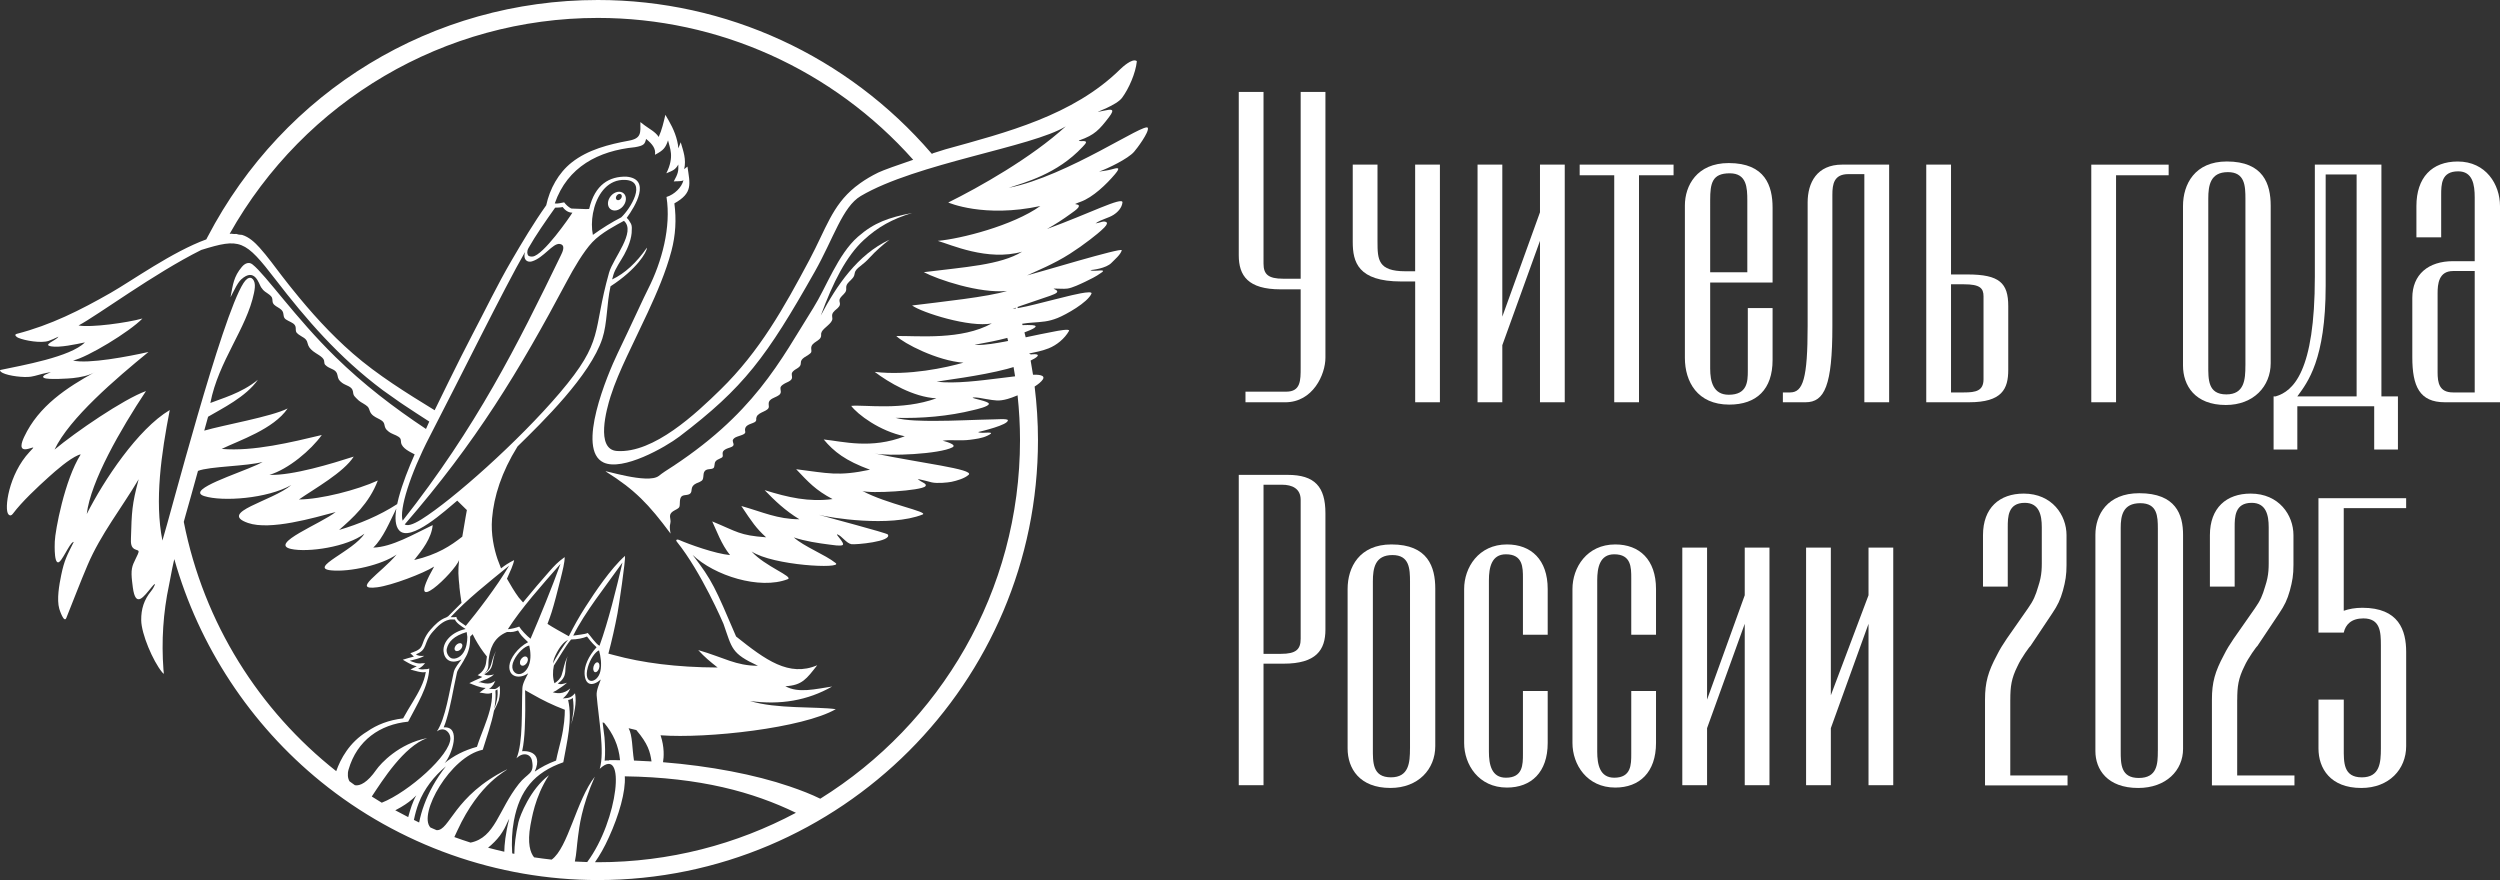
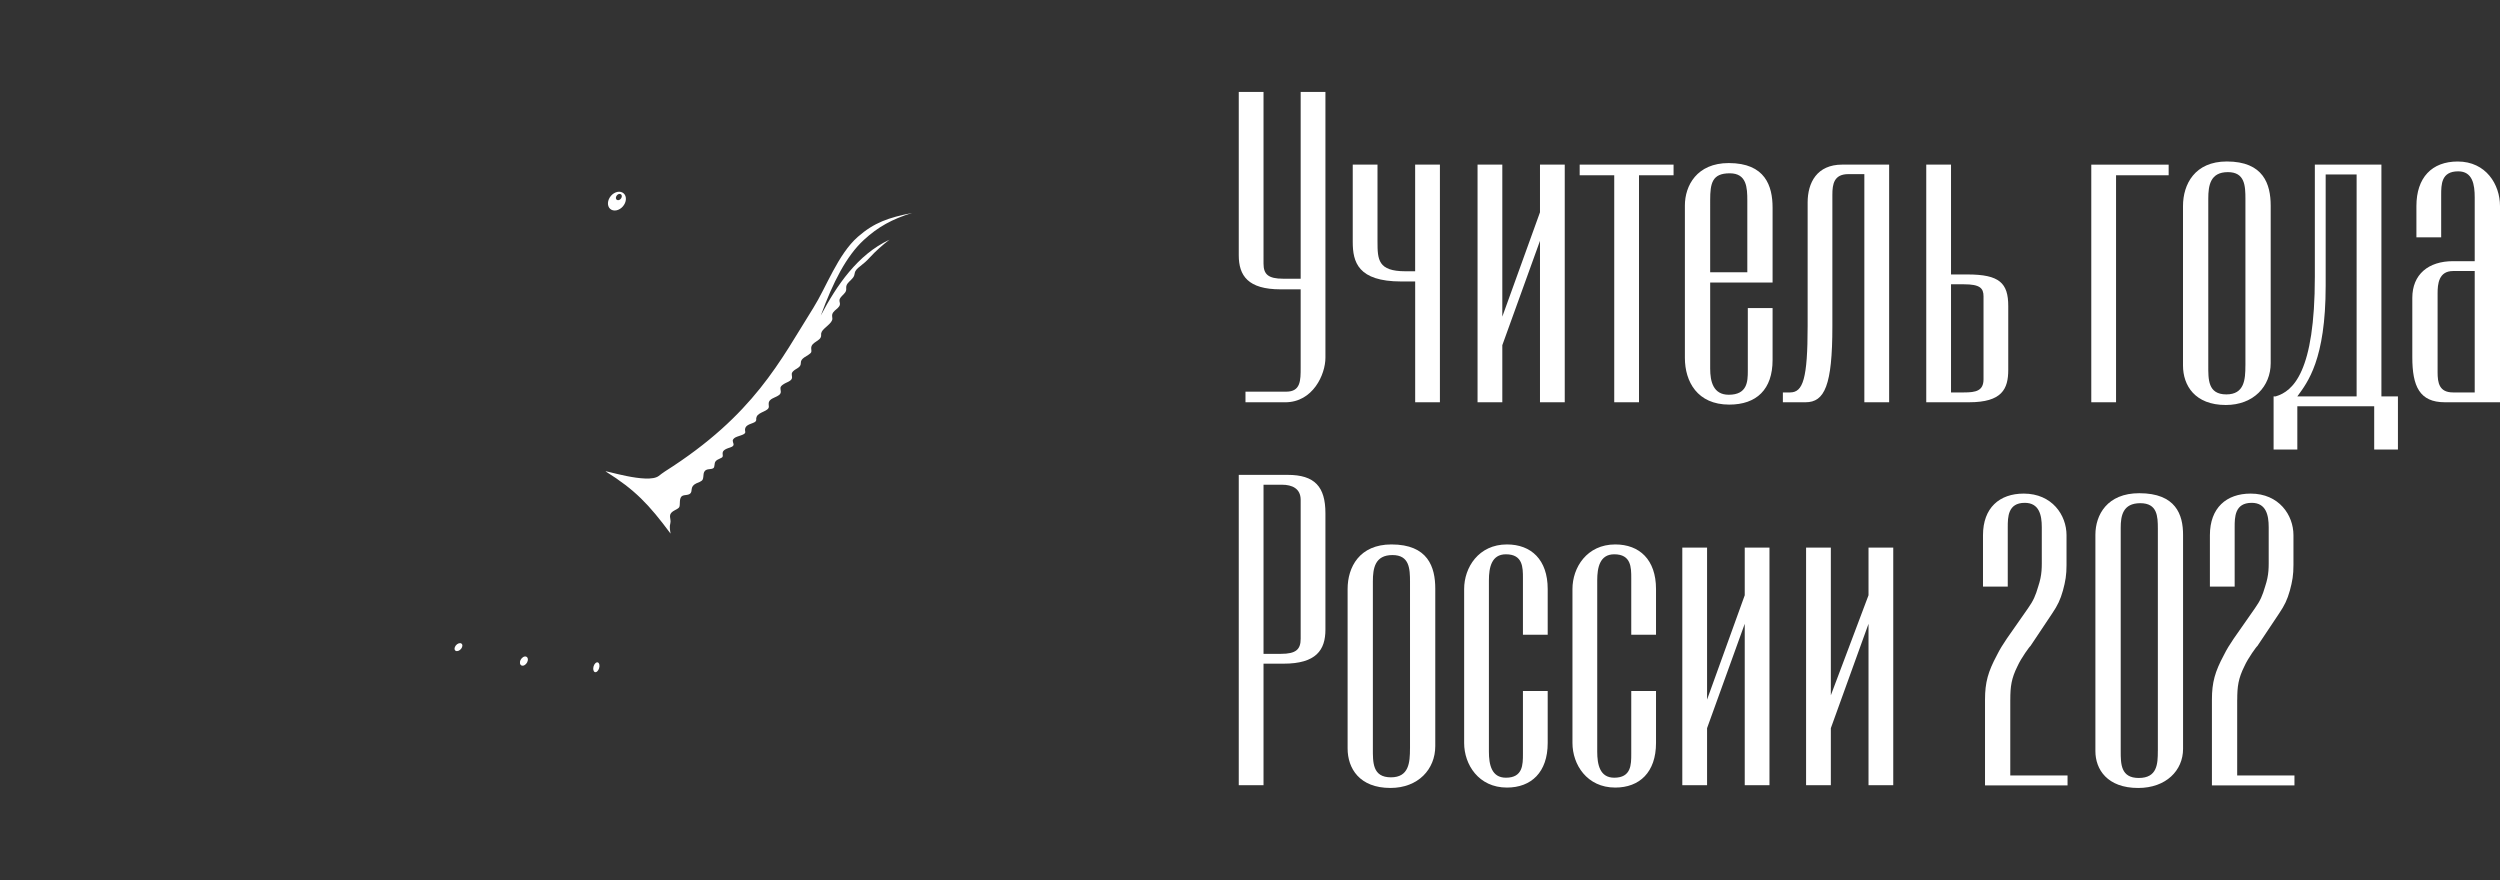
<svg xmlns="http://www.w3.org/2000/svg" version="1.1" id="лого" x="0px" y="0px" viewBox="0 0 852.12 300" style="enable-background:new 0 0 852.12 300;" xml:space="preserve">
  <rect x="0" y="0" width="852.12" height="300" fill="#333333" stroke="none" />
  <style type="text/css"> .st0{fill:#FFFFFF;} .st1{fill:#EFE8DD;} .st2{fill:#99775C;} .st3{fill:#242E62;} </style>
  <g>
    <g>
      <path class="st0" d="M277.24,104.91c-11.36,18.08-20.15,36.48-50.57,55.76c-0.75,0.48-1.45,1.03-2.16,1.57 c-3.79,2.87-19.26-2.3-18.01-1.51c9.97,6.23,14.69,11.22,22.06,21.15c-0.21-1.42-0.42-2.23-0.07-3.57 c0.4-1.49-1.16-2.92,1.34-4.29c2.05-1.12,1.81-0.91,1.92-3.21c0.2-2.91,2.29-1.53,3.5-2.58c0.95-0.82-0.21-2.35,2.03-3.45 c0.66-0.31,1.91-0.66,2.23-1.34c0.53-1.09-0.26-3.01,1.77-3.46c0.7-0.14,1.92-0.04,2.14-0.8c0.29-0.98-0.09-1.72,1.1-2.46 c0.52-0.3,1.04-0.47,1.47-0.73c1.17-0.69-1.09-2.09,2.25-3.26c0.67-0.24,2.01-0.5,1.78-1.43c-0.24-0.94-0.57-1.26,0.33-2.01 c0.91-0.7,3.44-0.98,3.66-1.84c0.08-0.3-0.13-0.74-0.06-1.2c0.32-2.14,3.8-1.68,3.81-3.17c0-0.53-0.05-0.56,0.17-1.09 c0.74-1.63,4.12-1.8,4.13-3.38c0-0.27-0.04-0.59-0.06-0.86c-0.18-2.56,4.29-2.13,4.13-4.34c-0.07-0.99-0.44-1.41,0.59-2.21 c0.33-0.26,0.7-0.46,1.07-0.65c0.8-0.4,2.23-0.88,2.18-1.97c-0.05-0.95-0.39-1.34,0.52-2.18c0.88-0.81,2.46-1.17,2.45-2.51 c0-1.05,0.38-1.45,1.19-2.06c0.59-0.43,2.12-1.18,2.37-1.79c0.12-0.29,0.03-0.89,0-1.22c-0.17-2.36,3.43-2.46,3.38-4.52 c-0.01-0.56-0.04-0.7,0.21-1.23c0.73-1.41,3.68-2.89,3.62-4.49c-0.01-0.26-0.05-0.55-0.08-0.82c-0.2-2.12,3.13-2.59,2.61-4.59 c-0.31-1.19,0.06-1.56,0.85-2.41c0.78-0.83,1.44-1.28,1.34-2.51c-0.11-1.35,0.79-1.99,1.63-2.85c0.8-0.83,1.09-1.12,1.27-2.27 c0.16-1.04,1.04-1.74,1.83-2.36c1.39-1.08,2.15-1.74,3.33-3.03c2.05-2.22,4.27-4.19,6.67-6.03c-10.81,5.04-18.02,15.6-23.4,25.85 c4.18-11.36,8.69-20.26,14.69-25.79c4.81-4.43,9.64-7.09,16.45-9.19c-7.97,1.58-12.92,3.24-18.53,8.16 C285.58,86.74,281.62,97.94,277.24,104.91" />
      <path class="st0" d="M208.42,71.5c1.35,0.69,3.27-0.06,4.29-1.69c1.03-1.63,0.77-3.51-0.58-4.2c-1.35-0.7-3.27,0.06-4.29,1.69 C206.82,68.93,207.08,70.81,208.42,71.5 M211.55,66.19c1.05,0.54-0.17,2.49-1.23,1.95C209.27,67.59,210.49,65.65,211.55,66.19" />
      <path class="st0" d="M179.36,223.82c-0.61-0.25-1.45,0.23-1.89,1.06c-0.44,0.83-0.29,1.71,0.31,1.96 c0.61,0.25,1.45-0.23,1.89-1.06C180.11,224.94,179.97,224.06,179.36,223.82" />
      <path class="st0" d="M203.78,225.79c-0.52-0.19-1.17,0.39-1.45,1.3c-0.28,0.91-0.09,1.8,0.42,1.99c0.52,0.19,1.17-0.39,1.45-1.3 C204.49,226.87,204.3,225.98,203.78,225.79" />
      <path class="st0" d="M155.34,220.03c-0.53,0.69-0.55,1.49-0.04,1.79c0.51,0.3,1.36-0.01,1.89-0.7c0.53-0.69,0.55-1.49,0.04-1.79 C156.72,219.03,155.87,219.34,155.34,220.03" />
-       <path class="st0" d="M391.24,43.59c-0.81-2.12-27.21,16.38-47.42,20.44c5.41-1.86,16.43-4.59,25.2-13.99 c1.23-1.32,1.97-2.09-0.42-1.94c-0.25,0.01-1.43-0.01-0.56-0.32c5.02-1.76,6.67-3.56,9.94-7.83c2.35-3.08,0.73-2.75-1.89-2.19 c-0.61,0.13-1.17,0.24-1.78,0.36c-0.94,0.18,6.26-2.23,8.15-4.79c2.31-3.11,4.62-8.41,5.02-12.37c0.01-0.13-0.04-0.21-0.16-0.23 c-1.53-0.82-4.76,2.15-5.52,2.9c-16.06,15.78-38.82,21.52-59.57,27.27c-0.52,0.14-2.08,0.63-4.15,1.31 c-0.14,0.09-0.3,0.16-0.45,0.24l-0.15-0.17C288.89,19.05,247.45,0,203.78,0c-56.23,0-107,30.88-133.03,80.76l-0.02,0l0.01,0.01 c-0.14,0.27-0.28,0.55-0.42,0.82c-11.49,4.17-25.34,14.08-32.58,18.22c-10.36,5.92-20.43,10.99-32.03,13.98 c-1.11,0.29,0,1.19,0.58,1.38c2.2,0.94,7.78,1.9,10.31,1.01c1.01-0.41,2-0.75,3.32-1.43c-0.44,0.72-1.79,1.34-2.79,2.01 c-1.09,0.74-0.91,1.07,0.26,1.29c2.82,0.53,8.57-0.71,11.55-1.35c-4.9,4.97-21.5,7.85-28.7,9.38c-0.6,0.13,0.05,0.72,0.67,1.03 c2.11,1.05,7.25,1.65,9.63,1.28c1.72-0.27,3.43-0.93,5.18-1.26c0.65-0.11,0.98-0.21,1.64-0.23c-0.43,0.16-3.76,1.25-2.31,1.93 c1.38,0.65,8.35,0.2,9.81,0.04c2.46-0.27,5.54-0.81,7.66-2.15c-9.84,5.45-19.32,11.64-24.27,22.16c-0.84,1.79-2.1,5.02,1.38,4.1 c2.02-0.53,2.32-0.96,0.46,1.03c-7.22,7.72-8.71,19.65-7.23,21.29c0.58,0.64,1.1,0.38,1.53-0.2c3.13-4.16,8.28-8.96,12.19-12.49 c2.57-2.32,6.96-6.15,10.09-7.49c0.29-0.13,0.53-0.2,0.84-0.23c-5.52,8.68-8.72,26.11-8.84,29.66c-0.03,0.85-0.43,9.95,2.19,6.25 c0.98-1.38,1.91-3.25,2.89-4.76c1.01-1.56,1.38-1.32,1.38-1.32c-2.27,4.59-3.21,6.13-4.28,11.34c-0.67,3.27-1.57,8.26-0.64,11.47 c0.17,0.6,1.64,4.96,2.39,3.1c2.42-6,4.74-12.15,7.28-18.1c4.47-10.47,11.56-19.36,17.38-29.18c-2.31,8.6-2.37,11.22-2.63,20.11 c-0.05,1.57-0.09,3.33,1.67,3.89c1,0.32,1.18,0.39,0.67,1.56c-1.18,2.7-2.2,3.73-2.13,6.87c0.03,1.4,0.25,3.03,0.43,4.43 c0.96,7.28,3.73,3.15,6.42-0.1c2.03-2.46,0.87,0.07-0.2,1.38c-2.39,2.91-3.41,6.07-3.36,9.92c0.06,4.66,3.99,13.9,7.13,17.72 c0.84,1.02,0.54,0.36,0.45-0.89c-0.71-9.73-0.12-19.38,1.92-28.93c0.54-2.54,0.9-4.98,1.5-7.55c0.1-0.41,0.19-0.8,0.28-1.19 c8.36,29.61,25.9,56.34,50.01,75.9c26.61,21.6,60.12,33.49,94.37,33.49c82.71,0,150-67.29,150-150c0-6.09-0.4-12.17-1.14-18.21 c1.23-0.79,2.24-1.6,2.75-2.36c1.14-1.68-1.85-1.71-3.3-1.66c-0.24-1.62-0.51-3.23-0.81-4.84l1.41-0.75 c1.48-0.92,1.51-1.54-0.71-1.39c-0.21,0.02-0.41,0.04-0.62,0.06l-0.54-0.26c0-0.02-0.01-0.05-0.01-0.07 c2.08-0.42,4.46-0.9,6.6-1.75c2.74-1.08,5.46-3.3,6.96-5.96c0.42-0.87-4.25,0.07-4.63,0.14c-3.39,0.62-6.77,1.35-10.15,2.06 c-0.14-0.56-0.28-1.12-0.42-1.68c2.57-0.95,5.43-2.24,2.71-2.46c-1.03-0.08-2.21-0.05-3.36-0.01c-0.04-0.16-0.08-0.31-0.12-0.47 c1.08-0.2,2.4-0.31,3.42-0.39c3.38-0.25,5.46-0.31,8.61-1.56c2.89-1.15,10.27-5.28,11.6-8.34c0.46-1.3-7.57,0.78-8.24,0.93 c-3.68,0.87-7.35,1.87-11.03,2.76c-1.79,0.43-3.9,0.95-5.85,1.28l-0.11-0.39c0.31-0.11,0.61-0.24,0.92-0.34 c2.62-0.91,5.26-1.79,7.88-2.69c0.9-0.31,4.05-1.27,4.58-1.88c0.87-0.99-2.04-1.34-0.66-1.37c1.41-0.03,2.88,0.18,4.28,0 c1.69-0.22,4.43-1.56,6.04-2.31c1.44-0.68,3.97-1.93,5.22-2.89c0.17-0.13,1.31-0.72,0.72-0.94c-0.53-0.2-3.49,0.37-4.15-0.15 c0.76-0.08,5.39-0.57,7.22-2.49c1-1.05,3.13-2.8,3.49-4.28c0.23-1.1-29.2,7.84-32.28,8.58c3.25-1.55,9-3.8,14.63-7.4 c2.35-1.51,4.65-3.12,6.86-4.83c1.57-1.22,3.49-2.71,4.86-4.12c0.99-1.02,1.08-1.62,0.59-1.86c-1.03-0.49-1.97,0.28-3.6,0.48 c1.86-1.37,4.36-1.77,6.15-2.93c1.45-0.93,2.83-2.38,3.03-4.22c0.14-2.11-11.44,3.85-25.72,9.05c2.81-1.56,5.48-3.3,8.09-5.2 c0.69-0.5,2.09-1.44,2.55-2.09c0.83-1.18-0.8-1.03-1.07-1.22c0.61-0.3,1.24-0.53,1.88-0.76c4.19-1.51,8.78-5.92,11.73-9.41 c2.15-2.55,0.89-2.23-1.38-1.58c-1.05,0.3-2.91,0.52-4.06,0.7c3.02-1.06,9.87-4.37,11.93-6.74 C387.41,50.79,391.74,45.04,391.24,43.59 M203.78,6.11c41.09,0,80.12,17.6,107.48,48.35c-5.02,1.7-10.2,3.53-11.88,4.34 c-2.4,1.17-4.41,2.38-6.18,3.64l-1.76,1.33c-7.87,6.39-9.87,14.15-15.56,24.83c-8.67,16.27-16.92,31.12-30.26,44.16 c-8.3,8.12-22.8,21.82-35.33,20.96c-7.43-0.51-3.49-14.45-2.19-18.57c1.46-4.62,3.49-9.18,5.53-13.57 c2.35-5.05,4.82-10.04,7.16-15.09c3.12-6.73,6.17-13.78,8.07-20.96c1.42-5.4,1.72-10.7,1-16.21c6.39-3.58,5.32-6.56,4.46-12.55 l-1.11,0.89c0.74-3.43-0.26-5.98-1.19-9.17l-0.8,2.07c-0.25-3.35-1.72-6.76-3.29-9.47l-1.14-1.96c-0.59,2.54-1.19,5.17-2.28,7.55 c-1.03-1.69-3.38-2.89-4.78-3.95l-1.46-1.12c0.04,3.64,0.4,5.55-3.93,6.34c-6.79,1.25-13.96,3.06-19.48,7.43 c-4.52,3.58-7.48,9-8.68,14.59c-4.26,6.01-8.14,12.52-11.85,18.88c-4.81,8.25-8.94,16.88-13.39,25.33 c-4.23,8.02-12.79,25.65-12.79,25.65c-9.5-5.83-19.45-11.99-27.87-19.33c-7.69-6.7-14.4-14.15-20.73-22.06l-1.18-1.47 c-0.76-0.97-1.52-1.94-2.28-2.92c-2.45-3.18-4.9-6.62-7.58-9.6c-1.65-1.83-3.62-3.68-6.04-4.4c-0.04,0-0.07,0-0.1,0 c-0.68,0-1.29-0.12-1.83-0.32c-0.19,0.02-0.37,0.03-0.57,0.03c-0.39,0-0.75-0.04-1.09-0.11c-0.2,0-0.41,0.04-0.61,0.06 C103.82,34.26,151.65,6.11,203.78,6.11 M202.5,70.98c1.44-5.29,4.95-9.88,10.52-9.66c7.83,0.31,1.81,9.89-1.28,12.77 c-3.1,1.58-6.52,3.7-9.66,5.97c-0.45-2.23-0.44-4.83,0.03-7.38l0.41-1.7L202.5,70.98z M201.89,82.55 c3.07-3.27,8.29-5.9,10.78-7.28c4.26,3.77-3.67,12.7-5.07,17.66c-5.81,20.55-1.43,22.9-16.82,41 c-14.07,16.54-36.44,36.39-47.07,43.05c-3.29,2.06-4.88,2.29-5.77,1.77c24.34-28.07,38.95-52.18,55.36-83.04 C195.47,91.61,198.89,85.74,201.89,82.55 M164.39,230.74l-0.79,0.42c-1.48,0.63-2.08,0.93-3.62,1.68 c1.45,0.58,3.59,1.54,5.33,1.63c0.08,0,0.16,0.01,0.24,0.01c0,0-0.01,0.01-0.01,0.01l-2.11,1.56c1.53,0.15,2.83,0.73,4.29,0.07 c0.15,3.94-1.32,8.07-2.7,11.74c-0.84,2.22-1.73,4.43-2.45,6.69c-4.42,1.2-8,3.09-11.03,5.55c2.41-2.61,5.9-12.7-0.31-12.17 c0.46-1.07,0.7-1.86,1.01-2.9c0.7-2.32,1.23-4.69,1.72-7.05c0.61-2.93,1.13-5.89,1.81-8.8c0.19-0.82,1.38-2.4,2.31-4.06 c0.07-0.13,0.13-0.27,0.2-0.4l0.59-1.04c0.27-0.48,0.5-0.99,0.66-1.51l0.21-0.66c0.15-0.46,0.26-0.93,0.32-1.41l0.09-0.67 c0.03-0.26,0.05-0.52,0.06-0.78l0.05-1.67l0.83-0.83l0.82,1.59c1.2,2.18,2.46,4.07,4.05,6.03l-0.31,2.28 c-0.06,0.4-0.17,0.79-0.33,1.17l-0.13,0.3c-0.13,0.31-0.3,0.61-0.5,0.88l-0.11,0.16c-0.34,0.47-0.76,0.88-1.25,1.21l-0.53,0.36 L164.39,230.74z M153.4,224.1c-0.95-0.78-1.33-2.07-1.11-2.99c0.53-2.31,2.38-4.38,6.78-5.67c0.01,0.27,0.22,1.39,0.22,1.67 c-0.01,1.75-0.32,3.69-1.29,5.26C156.8,224.35,154.49,225.01,153.4,224.1 M158.75,213.33c-0.95-0.79-3.12-1.78-3.2-3.06 c-0.98,0.21-1.11,0.04-1.96,0.09c5.37-5.85,12.81-11.76,19.96-17.57C169.42,199.87,162.21,209.18,158.75,213.33 M157.57,182.92 c-3.94,3.08-8.36,6.07-16.4,7.97c2.73-3.38,5.92-7.45,6.31-11.91c-6.52,3.11-13.84,7.48-20.26,7.67c3.37-3.17,5.65-8.9,7.87-13.31 c-0.52,3.26-0.35,5.88,0.89,7.35c3.78,4.5,16.21-7.03,19.87-10.05l3.26,3.2l0.05-0.19C159.3,173.1,158.4,177.66,157.57,182.92 M181.31,89.09c3.98-1.19,7.1-6.25,9.43-5.94c2.26,0.3,0.92,2.88,0.4,3.95c-14.82,30.56-28.67,58.32-53.9,90.38 c-1.19-3.7,2.43-15.61,9.23-28.72c10.22-19.71,25.38-50.53,32.47-62.84C178.18,88.66,179.83,89.53,181.31,89.09 M181.56,87.44 c-0.51,0.06-1.38-0.01-1.62-0.51c-0.21-0.44-0.44-1.26,0.22-2.43c2.36-4.19,5.81-9.14,9.06-13.72c0.38-0.03,1.81,0,2.55-0.21 c0.65,0.85,1.75,1.94,3.33,1.92C194.13,74.11,185.18,87,181.56,87.44 M55.36,184.25c-2.72-13.59-0.37-29.67,2.5-44.49 c-10.89,6.46-22.51,24-28.29,35.45c1.29-11.1,11.59-28.97,20.19-41.92c-7.67,2.76-24.06,14.02-31.17,19.95 c5.08-10.69,20.9-24.18,32.02-33.27c-6.68,1.51-20.59,4.17-25.71,2.91c4.82-1.04,19.21-9.73,23.66-14.32 c-5.18,1.45-17.68,3.18-21.78,2.37c6.46-3.41,25.65-17.67,41.83-25.74c13.27-4.11,14.83-3.52,25.32,10.11 c10.34,13.43,21.52,26.47,36.56,37.71l5.66,4c0.41,0.27,0.8,0.55,1.22,0.83c3.3,2.17,6.07,4.04,8.95,5.85l-1.12,2.52 c-11.1-7.38-21.27-15.17-30.84-24.52c-13.69-13.38-23.81-28.05-28.28-31.55c-1.71-1.34-3.27,0.38-3.65,0.84 c-2.79,3.32-3.04,6.02-3.86,10.33l1.35-2.59c0.82-1.65,1.6-2.85,2.29-3.48c4.67-4.22,6.02,1.52,6.77,2.66 c1.03,1.58,1.57,1.53,2.87,2.57c0.94,0.79,0.97,1.04,1.04,2.19c0.12,2.07,3.39,2.02,3.68,4.23c0.19,1.48,0.32,1.75,1.71,2.47 c1.1,0.57,2.47,1.01,2.52,2.43c0.03,1.14-0.03,1.44,0.96,2.2c1.21,0.93,2.68,1.22,3.04,2.86c0.31,1.33,0.81,1.92,1.83,2.8 c0.99,0.85,3.52,1.93,3.82,3.2c0.21,1.09-0.09,1.21,0.98,2.01c1.34,1,3.24,1.01,3.59,2.99c0.25,1.37,0.46,1.76,1.57,2.63 c1.31,1.01,3.42,1.13,3.71,2.94c0.2,1.29,0.15,1.26,1.11,2.27c1.35,1.43,1.77,1.37,3.24,2.37c1.09,0.78,0.99,0.97,1.42,2.09 c0.99,2.59,4.45,2.39,4.92,4.44c0.27,1.19,0.31,1.55,1.31,2.38c1.26,1.05,2.44,1.14,3.54,1.9c0.93,0.65,0.75,1.13,0.87,2.02 c0.35,1.94,3.03,3.13,4.63,3.98c-2.11,4.8-4.1,9.76-5.46,14.83c-0.19,0.73-0.36,1.44-0.5,2.12c-5.96,3.87-13.01,6.82-19.8,8.81 c4.55-3.97,10.23-9.01,13.2-16.85c-7.01,3.22-19.38,6.42-26.88,6.46c5.3-3.68,15.27-9.23,18.67-14.61 c-7.39,2.37-20.78,6.5-28.75,6.23c6.49-1.92,14.22-8.49,17.87-13.59c-10.29,2.45-23.32,5.67-34.13,4.74 c5.99-2.91,17.69-6.72,22.49-13.79c-5.53,2.81-21.82,5.63-28.43,7.56l1.31-4.74c4.66-2.75,12.96-6.78,16.97-12.6 c-5.64,4.65-12.77,6.5-16.2,7.91c2.77-14.32,12.4-25.4,14.88-37.51c0.25-1.23,0.42-2.52,0.19-3.45c-0.47-1.93-2.03-2.62-3.78,0.1 C75.51,108.1,57.84,176.37,55.36,184.25 M62.64,177.88c0.06-0.22,0.12-0.45,0.18-0.67l0.47-1.71c0.55-1.98,1.12-3.97,1.73-6.12 l2.46-8.87c3.88-1.57,16.91-1.59,22.04-3.07c-3.92,2.47-21.33,7.68-21.3,10.51l0.02,0.17c0.1,0.37,0.52,0.7,1.37,0.97 c6.24,1.97,21.45,0.88,29.69-3.77c-6.52,5.54-25.16,9.31-14.77,12.93c7.58,2.63,22.53-1.78,29.88-3.73 c-4.92,3.92-22.94,10.87-15.21,12.59c5.72,1.27,19.15-0.68,25-5.2c-3.54,5.83-19.31,11.73-11.29,12.5 c6.37,0.62,17.29-1.87,22.27-5.4c-5.35,6.41-15.58,12.31-6.56,11.16c4.82-0.61,15.67-4.71,19.36-7.06 c-10.7,18.93,7.3,1.67,8.5-2.25c-0.18,1.78-0.28,3.36-0.24,4.5c0.06,1.55,0.18,3.05,0.36,4.51l-0.03,0.03 c0.07,0.78,0.16,1.55,0.27,2.32c0.06,0.4,0.32,2.28,0.47,3.29l-0.36,0.33l-4.2,4.22l-0.64,0.38c-2.24,0.79-3.92,2.52-5.42,4.25 c-0.97,1.1-1.66,2.23-2.2,3.54c-0.29,0.72-0.55,1.62-0.95,2.29c-0.73,1.19-2.39,1.63-3.68,2.13l1.14,1.08 c0.02,0.02,0.04,0.04,0.07,0.06c-1.62,0.41-2.17,0.59-3.77,1.08c1.21,0.71,2.99,1.86,4.55,2.17c0.07,0.01,0.14,0.03,0.21,0.04 c0,0-0.01,0-0.01,0.01l-2.16,1.12c1.36,0.34,3.8,1.23,5.24,0.84c-0.52,3.55-2.54,7.06-4.4,10.15c-1.13,1.88-2.3,3.74-3.33,5.66 c-4.91,0.57-8.93,2.16-12.24,4.47c-6.11,3.68-9.11,9.41-10.56,13.52C88.43,242.17,69.46,212.49,62.64,177.88 M126.72,271.49 c3.69-5.55,10.91-17.07,18.89-19.92c-9.63,1.85-15.87,8.67-17.37,10.83c-2.99,4.3-5.53,5.57-7.27,5.24 c-0.62-0.44-1.23-0.89-1.85-1.34c-0.6-1.04-0.75-2.51-0.31-4.01c2.89-9.98,10.76-15.38,20.31-16.31 c3.01-5.82,6.92-11.93,7.2-18.14c-0.56,0.25-1.06,0.29-1.57,0.25c-0.75,0.18-1.43,0.02-2.25-0.09c1.04-0.51,1.77-1.15,2.39-1.99 c-0.35,0.06-0.68,0.08-1.01,0.06c-1.66,0.32-3.09-0.47-4.21-0.85c1.55-0.47,3.41-0.71,4.94-1.68c-1.11,0.08-2.19,0.06-2.82-0.53 c4.15-1.6,2.37-3.85,5.72-7.68c1.64-1.87,3.33-3.57,5.6-4.11c0.69-0.14,0.76-0.06,1.95-0.05c0.48,1.14,1.89,2.1,3.65,3.23 c-4.75,0.99-7.8,4.38-7.54,7.53c0.23,2.72,2.35,4.71,6.13,2.85c-0.69,0.96-2.27,2.72-2.63,4.26c-1.53,6.59-2.76,15.75-5.75,20.25 c2.41-1.76,4.56,0.23,4.59,2.35c0.07,5.64-14.23,18.33-23.38,21.96C129,272.88,127.85,272.21,126.72,271.49 M134.73,276.19 c2.89-1.48,4.59-2.82,4.59-2.82c1.25-1.02,1.34-1.01,2.59-2.26c-1.18,1.92-2.14,4.99-2.77,7.4 C137.65,277.76,136.18,276.98,134.73,276.19 M142.86,280.35c-0.6-0.28-1.19-0.59-1.78-0.88c0.41-2.01,0.93-3.92,1.63-5.73 c1.88-4.88,5.21-9.15,9.27-12.53c-3.51,4.48-5.85,8.9-7.35,12.94C143.8,276.35,143.24,278.43,142.86,280.35 M160.4,287.2 c-1.86-0.59-3.71-1.22-5.54-1.89c0.23-0.5,0.54-1.17,1.02-2.19c7.61-16.6,17.13-20.52,16.97-20.89 c-18.21,8.99-19.54,21.03-24.05,20.73c-0.7-0.29-1.4-0.61-2.09-0.91c-4.29-4.52,6.78-24.25,17.84-26.5 c1.31-4.31,2.99-8.85,3.83-13.32c0.56-1.11,1.13-2.22,1.59-3.43c0.44-1.69,0.57-3.38,0.33-5.03c-0.6,0.63-1.06,0.93-1.5,1.06l0,0 l-0.01,0l-0.01,0l-0.01,0l-0.01,0h0l-0.01,0l-0.04,0.01h0l-0.01,0l-0.01,0l-0.01,0l-0.01,0h0l-0.01,0l-0.03,0l-0.01,0h-0.01 l-0.01,0l-0.01,0l-0.01,0h0l-0.01,0l-0.01,0l-0.01,0l-0.01,0h0h-0.01l-0.01,0l-0.01,0l-0.01,0h0l-0.01,0h-0.01l-0.01,0h-0.01l0,0 l-0.01,0h-0.01h-0.01l-0.01,0h-0.01h-0.01l-0.01,0l-0.03,0l-0.01,0l-0.01,0l-0.07,0h-0.01h-0.01h-0.01l-0.01,0h-0.01h-0.01 l-0.01,0h-0.01h-0.01h-0.01h-0.03h0h-0.01h-0.01h-0.01H168l-0.01,0h-0.01h-0.01c-0.2-0.01-0.41-0.03-0.64-0.04h-0.01l-0.01,0 h-0.01h-0.01l-0.01,0h-0.01h-0.01l-0.02,0h-0.01h0h0l-0.01,0h-0.01h-0.01h-0.01l-0.01,0h-0.01h0h-0.01h-0.01h-0.01l-0.01,0h-0.01 h-0.01l-0.01,0l-0.01,0l-0.01,0h-0.01h-0.01l-0.01,0h-0.01h-0.01h0h-0.01h-0.01H167l-0.02,0h-0.01h-0.01h0h-0.01l-0.01,0h-0.01 h-0.01l-0.01,0l-0.01,0h-0.01h-0.01h-0.01h-0.01h-0.01h-0.01h-0.01l0,0l-0.01,0l-0.01,0h-0.01l-0.02,0h-0.01h0l-0.01,0l-0.01,0 l-0.01,0l-0.01,0h-0.01l-0.01,0l-0.01,0l0.06-0.04l0.05-0.04h0l0.05-0.04l0,0l0.05-0.04l0,0l0.05-0.04l0,0l0.05-0.04l0,0 l0.04-0.03l0,0l0.04-0.03l0,0l0.04-0.03l0,0l0.04-0.03l0.01,0l0.04-0.03l0.01,0l0.04-0.03l0.01-0.01l0.04-0.03l0.01-0.01 l0.03-0.03l0.04-0.04l0.01-0.01l0.03-0.03l0.01-0.01l0.03-0.03l0.01-0.01l0.03-0.03l0.01-0.01l0.03-0.03l0.01-0.01l0.03-0.03 l0.01-0.01l0.03-0.03l0.01-0.01l0.03-0.03l0.01-0.01l0.02-0.03l0.01-0.01l0.03-0.03l0.01-0.01l0.02-0.03l0.01-0.01l0.02-0.02 l0.01-0.01l0.03-0.04l0.02-0.03l0.01-0.01l0.02-0.03l0.01-0.01l0.02-0.03l0.01-0.01l0.02-0.03l0.01-0.01l0.02-0.03l0.01-0.01 l0.02-0.02l0.01-0.01l0.02-0.02l0.01-0.02l0.02-0.02l0.01-0.02l0.02-0.02l0.01-0.02l0.02-0.02l0.01-0.02l0.02-0.02l0.01-0.02 l0.01-0.02l0.01-0.02l0.01-0.02l0.01-0.02l0.01-0.02l0.01-0.02l0.01-0.02l0.01-0.02l0.01-0.02l0.01-0.02l0.01-0.02l0.01-0.02 l0.01-0.02l0.01-0.02l0.01-0.02l0.01-0.02l0.01-0.02l0.01-0.02l0.01-0.02l0.01-0.03l0.01-0.02l0.01-0.03l0.01-0.02l0.01-0.03 l0.01-0.02l0.01-0.03l0.01-0.02l0.02-0.03l0.03-0.07l0.02-0.03l0.01-0.02l0.02-0.03l0.01-0.02l0.02-0.03l0.01-0.02l0.02-0.03 l0.01-0.02l0.02-0.04l0.01-0.02l0.02-0.04l0.01-0.02l0.02-0.04l0.01-0.02l0.02-0.04l0.01-0.02l0.02-0.04l0.01-0.01l0.02-0.04 l0.01-0.02l0.02-0.04c-0.13,0.1-0.26,0.19-0.39,0.27l0,0l-0.01,0l-0.01,0l-0.01,0l-0.02,0.01l-0.02,0.01l-0.02,0.01l-0.02,0.01 l-0.02,0.01l0,0l-0.02,0.01l-0.02,0.01l-0.02,0.01l-0.02,0.01l-0.02,0.01v0l-0.02,0.01l-0.02,0.01l-0.02,0.01l-0.02,0.01 l-0.04,0.02l-0.02,0.01l-0.02,0.01l-0.02,0.01l-0.04,0.02l-0.02,0.01l-0.02,0.01l-0.04,0.02l-0.02,0.01l-0.02,0.01l-0.02,0.01 l-0.02,0.01l-0.04,0.02l-0.02,0.01l-0.17,0.06l-0.02,0.01l-0.02,0.01l-0.02,0.01l-0.04,0.01l-0.02,0.01l-0.02,0.01l-0.02,0.01 l-0.02,0.01l-0.02,0.01l-0.02,0.01l-0.02,0.01l-0.02,0.01l-0.02,0h0l-0.02,0.01l-0.02,0.01l-0.02,0.01l-0.02,0l-0.01,0l0,0 l-0.02,0l-0.02,0.01l-0.02,0l-0.02,0.01l-0.01,0l-0.01,0l0,0c-1.21,0.26-2.36-0.06-3.36-0.32l-0.01,0l-0.01,0l-0.01,0l0,0l-0.01,0 l-0.01,0l-0.01,0l-0.01,0l-0.01,0l-0.01,0h-0.01l-0.01,0l-0.01,0l-0.01,0l-0.01,0l-0.01-0.01l-0.01,0h0l-0.01,0l-0.01,0l-0.01,0 l-0.01,0l-0.01,0l-0.01,0h-0.01l-0.01,0l-0.01,0l-0.01,0l-0.01,0l-0.01,0l-0.01,0l-0.01,0l-0.01,0l-0.01,0l-0.01,0l-0.01,0 l-0.01,0l-0.01,0l-0.01,0h-0.01l-0.01,0l-0.01,0l-0.01,0l-0.01,0l-0.01,0l-0.01,0h0l-0.01,0l-0.03-0.01l-0.01,0l-0.01,0l-0.01,0h0 l-0.01,0l-0.01,0l-0.01,0l-0.01,0l-0.01,0l-0.01,0h0l-0.01,0l-0.03-0.01l-0.01,0l-0.01,0h-0.01l0,0l-0.01,0l-0.01,0l-0.01,0 l-0.02,0l-0.01,0h0l0.02-0.01l0.02,0l0.02-0.01l0.02,0l0.02-0.01l0.02-0.01l0.02,0l0.02-0.01l0.02-0.01h0l0.02-0.01l0.02,0 l0.02-0.01h0l0.02,0l0.02-0.01l0.02-0.01h0.01l0.02-0.01l0.02-0.01l0.02-0.01h0.01l0.01,0l0.02-0.01l0.02,0l0.01,0l0.01,0 l0.02-0.01l0.02-0.01l0.01,0l0.01,0l0.02-0.01l0.02-0.01l0.01,0l0.01,0l0.02-0.01l0.02-0.01l0.02,0l0.03-0.01l0.02-0.01l0.02-0.01 l0.01,0l0.02-0.01l0.02-0.01l0.02-0.01h0l0.02-0.01l0.02-0.01l0.02-0.01l0,0l0.02-0.01l0.02-0.01l0.02-0.01h0l0.02-0.01l0.02-0.01 l0.02-0.01l0.02-0.01l0.03-0.01l0.02-0.01h0l0.02-0.01l0.02-0.01l0.02-0.01h0l0.02-0.01l0.05-0.01l0.01,0l0.02-0.01l0.02-0.01 l0.02-0.01l0.01,0l0.02-0.01l0.05-0.01l0.01,0l0.04-0.01l0.02-0.01c0.97-0.32,1.94-0.75,2.82-1.29h0l0.05-0.03l0.01-0.01 l0.04-0.02l0.02-0.01l0.02-0.01l0.02-0.01l0.03-0.02l0.01-0.01l0.02-0.01l0.02-0.01l0.02-0.01c0.31-0.21,0.61-0.43,0.89-0.68 c-1.19,0.27-2.56,0.5-3.33-0.05c3.86-2.17,2.14-4.15,4.06-7.99c-2.33,3.99-0.79,5.99-4.84,8.2c1.15-0.66,1.7-1.31,1.95-2 c0.35-0.95,0.16-1.9,0.33-3.28c0.4-3.23,1.42-7.4,6.24-9.35c2.13,0.09,2.39-0.09,3.77-0.53c0.77,1.49,1.36,2.01,3.41,4 c-3.6,1.86-6.19,5.62-6.37,8.02c-0.31,3.95,3.51,4.65,6.41,2.58c-0.55,1.16-1.9,3.32-1.98,5.04c-0.33,7.4,0.3,18.58-2.01,23.95 c2.24-2.29,4.84-1.5,5.29,0.8c0.92,4.67-1.48,4.07-4.5,7.93C169.84,276.08,168.83,285.47,160.4,287.2 M168.86,235.37 c0.22-0.1,0.45-0.22,0.7-0.37c0.23,2.44-0.24,4.32-1.07,6.59C168.85,239.49,169.03,237.4,168.86,235.37 M177.97,256.06 c0.28-1.24,0.46-2.51,0.59-3.7c0.29-2.63,0.38-5.3,0.43-7.93c0.02-0.98,0.03-1.9,0.04-2.37l-0.02-5.14l-0.04-1.67l2.4,1.35 c3.56,2.04,6.87,3.68,11.15,5.32c0,2.08-0.21,5.58-1.27,10.14c-0.56,2.39-1.24,4.77-1.71,7.17c-2.76,1.03-5.16,2.29-7.27,3.77 C185.47,255.66,178.52,255.93,177.97,256.06 M180.24,226.84c-0.86,2.2-2.65,3.32-4.08,2.8c-1.15-0.43-2.22-1.96-1-4.54 c1.23-2.61,3.68-4.82,5.23-5.07C180.87,222.12,181.08,224.67,180.24,226.84 M180.83,217.71c-1.26-0.94-3.38-3.21-3.86-4.14 c-1.01,0.38-2.51,0.79-3.87,0.9c4.6-7.21,11.42-14.82,17.94-22.27C188.01,200.56,184.12,210.05,180.83,217.71 M171.89,290.31 c-1.85-0.42-3.7-0.88-5.53-1.37c1.49-1.22,2.9-2.61,4.06-4.15l0.79-1.17c1-1.44,1.7-3.44,2.37-4.57 C172.24,284.27,171.92,288.05,171.89,290.31 M195.94,293.65c0.56-2.55,0.65-5.33,1.09-8.59c0.43-3.18,1.12-9.93,5.71-20.33 c-6.28,8.03-9.11,24.28-14.71,28.27c-2.01-0.22-4-0.48-5.99-0.78c-1.29-1.58-2.35-4.72-1.24-10.96c0.46-2.06,1.39-9.48,6.29-17.02 c-6.29,4.68-9.88,13.77-10.4,16.05c-0.98,4.35-1.34,7.8-1.38,10.74c-0.24-0.05-0.48-0.1-0.72-0.15c0-0.02,0-0.03,0-0.04 c-0.01-0.02-0.01-0.04-0.01-0.06c-0.23-3.66-0.1-7.38,0.58-11.02c1.93-10.31,6.92-16.47,16.84-19.94 c1.25-7.04,3.18-14.43,1.64-21.23c0.63-0.1,1.2-0.31,1.58-0.73c0.63,3.95-0.02,6.17-0.5,9.03c0.94-3.36,1.94-7.49,1.27-10.59 l-0.05,0.05l-0.03,0.03l-0.02,0.02c-0.17,0.2-0.34,0.38-0.54,0.55l-0.04,0.04l0,0c-0.56,0.48-1.01,0.72-1.7,0.88l-0.04,0.01 l-0.01,0l-0.02,0c-0.54,0.11-1.12,0.13-1.67,0.18l-0.03,0l-0.03,0l0.02-0.01l0.02-0.01l0.02-0.01l0,0 c0.12-0.09,0.22-0.19,0.33-0.28h0l0.01-0.01l0.02-0.01l0.02-0.02l0,0l0.01-0.01c0.97-0.89,1.57-1.8,2.05-2.93v-0.01l0.02-0.04 l0.01-0.02l0.01-0.02l0.02-0.04l-0.05,0.05l-0.05,0.04h0l-0.05,0.04c-0.43,0.36-0.91,0.69-1.42,0.94l-0.05,0.02 c-0.31,0.15-0.62,0.27-0.92,0.35l-0.05,0.01c-1.13,0.31-2.21,0.2-3.28-0.11h0l-0.08-0.02l0.03-0.02l0.03-0.02l0.03-0.01l0,0 l0.02-0.01l0.03-0.01l0.03-0.01l0,0l0.02-0.01l0.03-0.01l0.03-0.02l0.02-0.01l0.03-0.02l0.02-0.01l0,0l0.02-0.01l0.03-0.02 l0.03-0.01l0,0l0.02-0.01l0.03-0.02l0.02-0.01l0,0l0.02-0.01l0.03-0.01l0.03-0.01l0,0l0.02-0.01l0.02-0.01l0.03-0.01l0,0 l0.02-0.01l0.05-0.03l0.01,0l0.02-0.01l0.02-0.02l0.03-0.01l0.01,0l0.02-0.01l0.03-0.02l0.03-0.01l0.01,0l0.02-0.01l0.03-0.02 l0.02-0.01l0.01-0.01l0.02-0.01l0.03-0.01l0.02-0.01l0.01-0.01l0.02-0.01l0.03-0.01l0.03-0.01l0.01-0.01l0.01-0.01l0.03-0.01 l0.02-0.01l0.01-0.01l0.02-0.01l0.02-0.01l0.02-0.02l0.01-0.01l0.01-0.01l0.02-0.01l0.03-0.02l0.01-0.01l0.01-0.01l0.02-0.01 l0.03-0.01l0.01-0.01l0.01-0.01l0.02-0.02l0.03-0.01l0.01-0.01l0.01-0.01l0.02-0.01l0.03-0.02l0.01-0.01l0.01-0.01l0.03-0.02 l0.02-0.01l0.01-0.01l0.01-0.01l0.05-0.03c0.42-0.25,0.86-0.55,1.26-0.83l0.02-0.01l0.05-0.04l0.01-0.01l0.04-0.03l0.03-0.02 l0.02-0.01l0.05-0.04l0.01,0l0.04-0.03l0.03-0.02l0.02-0.01l0.05-0.04l0.01-0.01l0.04-0.03l0.03-0.02l0.02-0.02l0.05-0.04l0.01,0 l0.04-0.03l0.03-0.02l0.02-0.01l0.05-0.04l0.01,0l0.04-0.04l0.03-0.02l0.02-0.02l0.05-0.04l0.01,0l0.04-0.03l0.03-0.02l0.02-0.02 l0.05-0.04l0.01,0l0.04-0.04l0.03-0.02l0.02-0.02l0.05-0.04l0,0l0.04-0.04l0.03-0.02l0.02-0.02l0.05-0.04l0,0l0.04-0.04l0.03-0.02 l0.02-0.02l0.05-0.04l0,0l0.05-0.04l0.03-0.02l0.02-0.02l0.05-0.04l0,0l0.05-0.04l0.03-0.02l0.02-0.02l0.05-0.05l0,0l0.05-0.04 l0.02-0.02l0.02-0.02l0.05-0.05c-1.26,0.39-2.26,0.72-3.12,0.23l0.18-0.12l0.02-0.01l0.15-0.11l0.04-0.03l0.05-0.04l0.12-0.09 l0.04-0.03l0.12-0.1l0.05-0.04l0.09-0.08l0.07-0.06l0.08-0.07l0.06-0.06l0.08-0.08l0.06-0.06l0.01-0.01l0.1-0.11l0.08-0.09 l0.04-0.05l0.1-0.12l0.01-0.01l0.09-0.11l0.02-0.03l0.02-0.03l0.06-0.09l0.03-0.05l0.06-0.09l0.03-0.04l0.05-0.09l0.03-0.05 l0.05-0.08l0.03-0.06l0.01-0.02l0.05-0.1l0.01-0.01c0.04-0.09,0.08-0.18,0.12-0.27v0l0.05-0.14l0.04-0.11l0.01-0.03l0-0.01 c0.03-0.08,0.05-0.17,0.07-0.26l0.01-0.04c0.02-0.08,0.04-0.16,0.05-0.25l0.01-0.03c0.04-0.19,0.06-0.38,0.09-0.57l0-0.01 l0.01-0.12l0-0.03l0.01-0.11l0-0.05c0.12-1.42,0.03-3.04,0.83-5.06c-1.39,2.84-1.2,3.78-2.07,6.43c-0.42,1.27-1.33,2.1-2.45,2.85 c-0.62-1.81-0.66-3.93-0.22-6.04c1.78-2.7,3.87-6.49,5.87-8.89c2.13-0.03,4.02-0.42,5.43-1.01c0.95,1.13,1.16,1.69,3.26,3.66 c-2.84,3.09-4.21,6.48-4.09,8.99c0.2,4.13,2.74,4.43,5.54,1.99c-0.43,1.26-1.57,3.63-1.42,5.43c0.64,7.71,2.8,19.23,1.05,25.02 c9.12-8.54,6.33,17.52-4.27,31.78C198.67,293.77,197.3,293.72,195.94,293.65 M188.55,226.22c0-0.73,0.15-1.52,0.77-2.84 c1.34-2.82,2.97-4.8,4.3-5.22C192.8,218.79,188.55,225.46,188.55,226.22 M207.63,259.21c-0.61-0.03-1.23-0.03-1.53,0.07 c0.13-1.31,0.15-2.65,0.14-3.89c-0.02-1.36-0.1-2.72-0.2-4.08l-0.64-5.06c0.15,0.03,0.33,0.07,0.51,0.11 c2.97,3.53,4.98,7.68,5.43,12.75c-1.26-0.02-2.52-0.03-3.78-0.03C207.56,259.12,207.6,259.17,207.63,259.21 M204.34,220.11 c-1.25-0.58-3.19-3.56-4.01-4.37c-1.02,0.5-3.52,0.66-4.95,0.91c3.93-7.93,10.86-16.54,16.79-24.92 C210.07,200.7,207.34,211.83,204.34,220.11 M204.64,228.76c-0.92,4.29-6.01,5-4.29-1.27c0.78-2.83,2.58-5.38,3.83-5.81 C204.76,223.81,205.14,226.43,204.64,228.76 M203.78,293.89c-0.33,0-0.65-0.02-0.98-0.02c1.57-2.23,3.19-5.01,4.75-8.5 c3.42-7.48,5.76-15.62,5.41-20.76c25.75,0.37,43.74,5.37,58.33,12.43C251.14,287.78,228.16,293.89,203.78,293.89 M214.26,248.21 c0.88,0.21,1.75,0.44,2.63,0.63c4.01,4.73,4.7,7.4,5.18,10.69c-1.99-0.12-3.98-0.23-5.98-0.3 C215.42,254.91,215.61,250.71,214.26,248.21 M346.84,134.75c0.54,5.06,0.83,10.15,0.83,15.25c0,51.54-27.24,96.83-68.08,122.24 c-3.11-1.53-6.43-2.82-10.5-4.21c-11.83-4.03-27.07-6.95-43.1-8.23c0.29-1.73,0.53-5.13-0.84-9.18 c15.84,1.18,48.56-2.46,59.73-8.9c-6.63-0.95-20.22-0.01-29.24-2.79c10.34,1.44,19.68-0.18,27.99-4.93 c-5.6,0.82-11.46,2.4-15.95-0.11c5.8-0.27,7.27-2.59,10.87-7.14c-9.64,4.1-17.65-1.83-27.65-9.8 c-7.16-16.71-8.06-19.01-14.81-27.81c7.4,7.09,22.88,11.95,32.39,8.28c2.21-0.85-7.73-4.35-12.31-9.46 c7.31,4.86,31.27,6.02,28.68,3.96c-3.68-2.92-10.76-5.58-14.29-8.75c3.85,1.3,8.28,1.96,12.3,2.47c0.92,0.12,3.58,0.56,4.33,0.15 c1.01-0.57-2.84-4.03-1.7-3.62c1.42,0.5,3,3,4.7,3.31c1.29,0.24,13.96-0.87,12.43-3.3c-0.33-0.53-21.14-5.97-23.5-6.71 c3.58,0.97,24.2,4.33,35.33-0.09c2.31-0.92-12.31-3.61-20.53-8.06c2.47,1.02,20.29-0.05,21.5-1.59c0.73-0.94-1.45-1.28-2.61-2.48 c1.54,0.29,4.12,1.01,4.79,1.17c1.81,0.43,5.52,0.06,6.72-0.19c1.74-0.37,4.48-1.14,5.85-2.4c2.06-1.91-16.7-4.04-32.11-7.28 c4.72,1.05,22.24,0.22,26.57-2.07c1.83-0.96-2.99-2.19-3.35-2.25c2.7-0.45,6.03,0.11,9.35-0.33c1.95-0.26,4.11-0.51,5.9-1.38 c0.78-0.38,2.28-1.08,0.32-1.07c-1.18,0.01-2.7,0.24-3.46-0.18c0.9-0.23,10.43-2.43,10.13-4.06c-0.11-0.57-4.05-0.28-4.66-0.27 c-6.76,0.13-13.49,0.52-20.26,0.52c-3.8,0-9.82-0.03-13.38-1.04c8.89,0.24,18.03-0.51,26.68-2.67c0.8-0.2,5.34-1.19,5.15-2.16 c-0.16-0.85-5.41-1.68-5.55-2.06c1.21-0.25,3.2,0.27,4.63,0.49c3.12,0.49,4.26,0.81,7.3-0.03 C344.22,135.77,345.46,135.33,346.84,134.75 M343.22,125.76c0.79-0.21,1.53-0.42,2.25-0.65c0.19,1.05,0.35,2.11,0.52,3.16 c-1.79,0.21-3.58,0.43-5.32,0.65c-6.34,0.78-15.19,1.96-21.42,1.18C321.23,129.68,333.89,128.21,343.22,125.76 M333.09,117.35 c3.44-0.62,6.7-1.25,10.01-2.12l0.24-0.07c0.09,0.35,0.19,0.71,0.27,1.06c-0.4,0.08-0.81,0.16-1.21,0.24 c-2.8,0.51-6.58,1.19-9.35,1.11C331.76,117.53,332.22,117.51,333.09,117.35 M345.14,105.3c0.36-0.16,0.74-0.28,1.12-0.42 l-0.07,0.28C345.84,105.21,345.48,105.27,345.14,105.3 M319.64,82.1c4.3,1.21,16.98,7.04,28.75,3.69 c-7.39,4.56-19.7,5.24-33.51,6.98c4.75,2.51,18.97,7.33,28.38,6.4c-6.56,2.05-22.3,3.69-32.38,4.95 c3.34,2.42,19.63,7.6,27.18,6.12c-10.36,5.73-24.94,4.2-32.56,4.28c2.56,2.54,13.97,8.46,22.89,9.1 c-5.92,1.67-18.56,4.51-30.24,3.14c4.74,3.59,13.15,8.6,21.03,9.01c-11.88,4.27-24.13,2.12-29.05,2.57 c2.13,2.86,9.68,8.63,18.27,10.36c-11.48,4.45-21.03,1.78-27.64,1.09c3.51,4.2,7.42,7.24,15.78,10.31 c-10.94,2.32-14.34,1.18-25.17-0.17c4.24,4.46,6.59,7.1,12.41,10.18c-8.11,1.05-15.04-0.52-23.16-3.05 c3.49,3.6,6.98,6.97,11.85,9.93c-7.54-0.03-12.42-2.44-19.79-4.52c3.63,5.46,5.06,7.59,8.45,10.67c-9.14-0.68-9.7-1.84-18.37-5.42 c1.43,3,3.1,7.81,6.08,11.48c-5.04-0.45-14.12-3.72-17.4-5.18c-0.59-0.26-1.29-0.07-0.73,0.63c8.36,10.37,15.83,27.81,15.9,28.01 c2.96,8.43,2.6,10.04,11.74,14.27c-7.58,0-11.42-2.75-20.36-5.35c2.14,2.36,4.2,4.05,6.61,5.94c-14.03-0.05-25.68-1.6-35.33-4.23 c-0.2-0.05-1.32-0.34-1.9-0.5c1.2-4.53,2.23-9.11,3.1-13.7c0.45-2.36,2.79-18.26,2.57-19.62c-4.89,4.33-10.3,12.44-13.52,17.45 c-2.06,3.22-3.94,6.53-5.64,9.95c-1.97-1.09-5.67-3.14-7.27-4.22c0.57-1.5,1.08-2.93,1.43-4.04c0.82-2.59,2-7.1,2.99-11.12 c0.7-2.85,1.49-5.86,1.43-7.6c-2.39,1.74-3.4,2.81-5.32,5c-2.76,3.15-5.5,6.31-8.13,9.56c-0.24,0.29-0.48,0.6-0.72,0.9 c-0.45-0.5-1.21-1.33-1.44-1.64c-1.5-2.01-2.93-4.49-4.05-6.46c1.07-2.37,2.2-4.82,2.44-6.34c-1.95,0.99-3.04,1.71-4.46,2.82 c-0.31-0.8-1.07-2.77-1.21-3.18c-1.14-3.4-2.31-8.38-1.85-13.85c0.63-7.51,3.22-15.75,8.68-24.52 c8.47-8.3,24.79-24.19,28.91-36.79c1.72-5.27,1.43-11.66,2.79-17.8c8.87-5.71,12.45-11.7,12.41-13.17 c-3.59,5.16-7.54,8.79-11.86,10.83c0.13-0.51,0.26-1.01,0.41-1.52c0.6-2.14,2.6-4.92,3.69-6.91c1.21-2.21,2.67-5.59,2.59-8.51 c0.07-0.97,0.01-1.8-0.6-2.6c-0.28-0.55-0.65-1.04-1.11-1.45c2.9-3.93,8.46-13.26-0.1-14.04c-5.75-0.15-10.76,2.62-12.71,10.99 l-0.32,0.04c-0.75,0.1-4.25-0.17-5.43-0.15c-0.14,0-0.28-0.01-0.41-0.04c-0.96-0.52-1.72-1.23-2.37-2.09 c-0.88,0.15-2.3,0.58-3.19,0.36c4.33-12.46,14.91-17.93,27.32-19.15c3.05-0.53,3.37-1.02,3.8-2.82c2.24,1.81,3.37,3.37,3.03,5.4 c2.9-1.5,3.63-2.41,4.45-4.92c0.56,2.59,2.29,5.47-0.58,11.24c2.2-0.93,3.03-1.15,4.09-3c0.07,2.29-0.06,3.06-1.56,5.77 c1-0.13,2.57,0.06,3.31-0.4c-0.58,2.39-3.04,4.85-5.78,5.69c1.6,10.22-1.52,22.01-6.3,31.42c-1.05,1.97-5.81,12.43-10.36,21.88 c-3.43,7.14-14.22,32.78-4.79,37.21c6.49,3.04,21.01-5.16,25.86-8.85c22.01-16.75,29.64-27.01,46.12-56.18 c6.42-11.36,9.45-22.12,15.68-25.8c18.9-11.16,58.54-16.71,69.87-23.74c-11.63,10.66-29.58,20.79-40.05,25.95 c0,0,12.14,5.35,31.39,1.2C345.21,76.91,327.51,81.4,319.64,82.1" />
    </g>
    <g>
      <g>
        <path class="st0" d="M451.77,121.93V31.34h-8.44v63.66h-5.98c-5.1,0-6.68-1.53-6.68-5.13V31.34h-8.44v55.69 c0,6.93,3.16,11.59,14.24,11.59h6.86v26.69c0,4.4,0,8.19-4.92,8.19h-13.89v3.62h13.54C447.55,137.11,451.77,127.6,451.77,121.93" />
        <path class="st0" d="M482.35,137.11h8.44v-81h-8.44v36.35h-3.34c-9.32,0-9.49-3.97-9.49-10.1V56.11h-8.44v26.38 c0,6.8,1.76,13.45,16.53,13.45h4.75V137.11z" />
        <polygon class="st0" points="524.9,137.11 533.34,137.11 533.34,56.11 524.9,56.11 524.9,72.36 512.06,107.93 512.06,56.11 503.62,56.11 503.62,137.11 512.06,137.11 512.06,117.66 524.9,82.09 " />
        <polygon class="st0" points="558.65,137.11 558.65,59.74 570.43,59.74 570.43,56.11 538.43,56.11 538.43,59.74 550.21,59.74 550.21,137.11 " />
        <path class="st0" d="M604.18,122.72v-17.72h-8.44v21.45c0,3.6-0.18,8.1-6.5,8.1c-5.28,0-6.33-4.5-6.33-8.9V96.3h21.27V70.77 c0-7.33-2.46-15.19-14.94-15.19c-10.9,0-14.95,7.73-14.95,14.45v51.96c0,8.06,4.22,15.92,15.12,15.92 C598.73,137.91,604.18,132.72,604.18,122.72 M582.91,68.24c0-5.86,0.7-9.17,6.68-9.17c5.8,0,5.98,4.91,5.98,9.3v24.44h-12.66 V68.24z" />
        <path class="st0" d="M643.91,137.11v-81h-16c-8.61,0-11.78,6.13-11.78,12.92v42.1c0,17.98-1.58,22.63-5.98,22.63h-2.46v3.35h7.73 c6.5,0,9.14-5.73,9.14-25.84v-44.9c0-3.6,0.53-7.02,5.45-7.02h5.45v77.76H643.91z" />
        <path class="st0" d="M670.62,93.55H665V56.11h-8.44v81h14.59c11.25,0,13.36-4.53,13.36-11.06v-21.72 C684.51,96.48,681.53,93.55,670.62,93.55 M676.08,129.25c0,4-2.64,4.51-6.68,4.51H665V96.9h4.4c5.45,0,6.68,1.31,6.68,4.11 V129.25z" />
        <polygon class="st0" points="721.25,59.74 739.18,59.74 739.18,56.12 712.81,56.12 712.81,137.11 721.25,137.11 " />
        <path class="st0" d="M773.96,70.1c0-7.33-2.46-15.06-14.95-15.06c-10.9,0-14.94,7.73-14.94,15.19v54.35 c0,6.8,4.05,13.46,14.59,13.46c9.49,0,15.3-6.39,15.3-14.25V70.1z M765.34,124.59c0,4.8-0.35,9.84-6.5,9.84 c-6.33,0-6.15-5.17-6.15-9.84V67.7c0-4.53,0.7-9.03,6.68-9.03c5.8,0,5.98,4.64,5.98,9.17V124.59z" />
        <path class="st0" d="M789.01,56.11v38.23c0,32.37-7.39,39.03-13.36,40.77h-0.7v18.11h8.09v-14.75h26.2v14.75h8.09v-18.11h-5.63 v-79H789.01z M803.25,135.12h-20.22c3.52-4.8,9.67-12.52,9.67-37.7V59.47h10.55V135.12z" />
        <path class="st0" d="M837.7,55.05c-8.79,0-14.07,5.46-14.07,15.19v10.66h8.44V66.5c0-3.6,0-8.1,5.8-8.1 c4.92,0,5.63,4.51,5.63,8.9v21.72h-7.38c-8.44,0-13.89,4.53-13.89,12.52v20.25c0,9.86,2.46,15.32,11.08,15.32h18.81V70.23 C852.12,62.91,847.37,55.05,837.7,55.05 M843.5,133.76h-7.38c-4.75,0-5.27-3.31-5.27-6.9V99.95c0-3.07,0.35-7.57,5.27-7.57h7.38 V133.76z" />
      </g>
      <g>
        <path class="st0" d="M438.93,161.86h-16.7v105.78h8.44v-41.43h6.86c11.08,0,14.24-4.66,14.24-11.59v-39.7 C451.77,165.86,448.08,161.86,438.93,161.86 M443.33,217.73c0,3.6-1.58,5.13-6.68,5.13h-5.98v-57.64H437 c3.34,0,6.33,1.26,6.33,5.13V217.73z" />
        <path class="st0" d="M474.27,185.57c-10.9,0-14.94,7.73-14.94,15.19v54.35c0,6.8,4.05,13.46,14.59,13.46 c9.49,0,15.29-6.39,15.29-14.25v-53.69C489.21,193.3,486.75,185.57,474.27,185.57 M480.59,255.11c0,4.8-0.35,9.84-6.5,9.84 c-6.33,0-6.15-5.17-6.15-9.84v-56.89c0-4.53,0.7-9.03,6.68-9.03c5.8,0,5.98,4.64,5.98,9.17V255.11z" />
        <path class="st0" d="M513.64,185.57c-9.67,0-14.59,7.86-14.59,15.19v52.49c0,7.33,4.92,15.19,14.59,15.19 c8.26,0,13.89-5.2,13.89-15.19v-17.72h-8.44v21.45c0,3.6,0,8.1-5.8,8.1c-4.92,0-5.8-4.5-5.8-8.9v-58.35c0-4.39,0.88-8.9,5.8-8.9 c5.8,0,5.8,4.51,5.8,8.1v19.32h8.44v-15.59C527.53,190.77,521.9,185.57,513.64,185.57" />
        <path class="st0" d="M550.56,185.57c-9.67,0-14.59,7.86-14.59,15.19v52.49c0,7.33,4.92,15.19,14.59,15.19 c8.26,0,13.89-5.2,13.89-15.19v-17.72h-8.44v21.45c0,3.6,0,8.1-5.8,8.1c-4.92,0-5.8-4.5-5.8-8.9v-58.35c0-4.39,0.88-8.9,5.8-8.9 c5.8,0,5.8,4.51,5.8,8.1v19.32h8.44v-15.59C564.45,190.77,558.82,185.57,550.56,185.57" />
        <polygon class="st0" points="594.69,202.89 581.85,238.46 581.85,186.64 573.41,186.64 573.41,267.64 581.85,267.64 581.85,248.19 594.69,212.62 594.69,267.64 603.12,267.64 603.12,186.64 594.69,186.64 " />
        <polygon class="st0" points="636.88,202.89 624.04,236.99 624.04,186.64 615.6,186.64 615.6,267.64 624.04,267.64 624.04,248.19 636.88,212.62 636.88,267.64 645.31,267.64 645.31,186.64 636.88,186.64 " />
        <path class="st0" d="M685.21,238.48c0-4.47,0.35-7.21,2.46-11.44c1.23-2.74,4.22-6.84,4.4-6.84l7.38-11.06 c1.93-2.86,2.81-4.73,3.69-7.83c0.88-3.23,1.23-5.35,1.23-8.71v-10.19c0-6.84-4.92-14.17-14.59-14.17 c-8.26,0-13.88,4.85-13.88,14.17v17.53h8.44v-20.26c0-3.36,0-8.29,5.8-8.29c4.92,0,5.8,4.19,5.8,8.29v9.45 c0,4.23,0.18,6.59-1.23,10.82c-0.88,2.98-1.58,4.73-3.52,7.46l-7.21,10.32c-1.41,2.11-2.29,3.48-3.34,5.59 c-2.99,5.6-4.05,9.2-4.05,15.17v29.22h28.13v-3.4h-19.52V238.48z" />
        <path class="st0" d="M729.16,168.11c-10.9,0-14.95,7.34-14.95,14.18v73.73c0,6.22,4.05,12.56,14.59,12.56 c9.49,0,15.29-5.97,15.29-13.3v-72.98C744.11,175.45,741.65,168.11,729.16,168.11 M735.49,256.01c0,4.35-0.18,9.16-6.5,9.16 c-6.15,0-6.15-4.81-6.15-9.16v-76.09c0-4.1,0.7-8.41,6.68-8.41c5.8,0,5.98,4.44,5.98,8.66V256.01z" />
        <path class="st0" d="M762.56,238.48c0-4.47,0.35-7.21,2.46-11.44c1.23-2.74,4.22-6.84,4.4-6.84l7.38-11.06 c1.93-2.86,2.81-4.73,3.69-7.83c0.88-3.23,1.23-5.35,1.23-8.71v-10.19c0-6.84-4.92-14.17-14.59-14.17 c-8.26,0-13.89,4.85-13.89,14.17v17.53h8.44v-20.26c0-3.36,0-8.29,5.8-8.29c4.92,0,5.8,4.19,5.8,8.29v9.45 c0,4.23,0.18,6.59-1.23,10.82c-0.88,2.98-1.58,4.73-3.52,7.46l-7.21,10.32c-1.41,2.11-2.29,3.48-3.34,5.59 c-2.99,5.6-4.05,9.2-4.05,15.17v29.22h28.13v-3.4h-19.52V238.48z" />
-         <path class="st0" d="M820.13,173.2v-3.4h-29.89v45.82h8.62c0.62-2.76,2.61-4.84,6.68-4.84c5.8,0,5.98,4.64,5.98,9.17v35.17 c0,4.8-0.35,9.84-6.5,9.84c-6.33,0-6.15-5.17-6.15-9.84v-16.67h-8.62v16.67c0,6.79,4.05,13.46,14.59,13.46 c9.49,0,15.3-6.39,15.3-14.26v-32.1c0-7.33-2.46-15.06-14.95-15.06c-2.51,0-4.58,0.41-6.33,1.02V173.2H820.13z" />
      </g>
    </g>
  </g>
</svg>